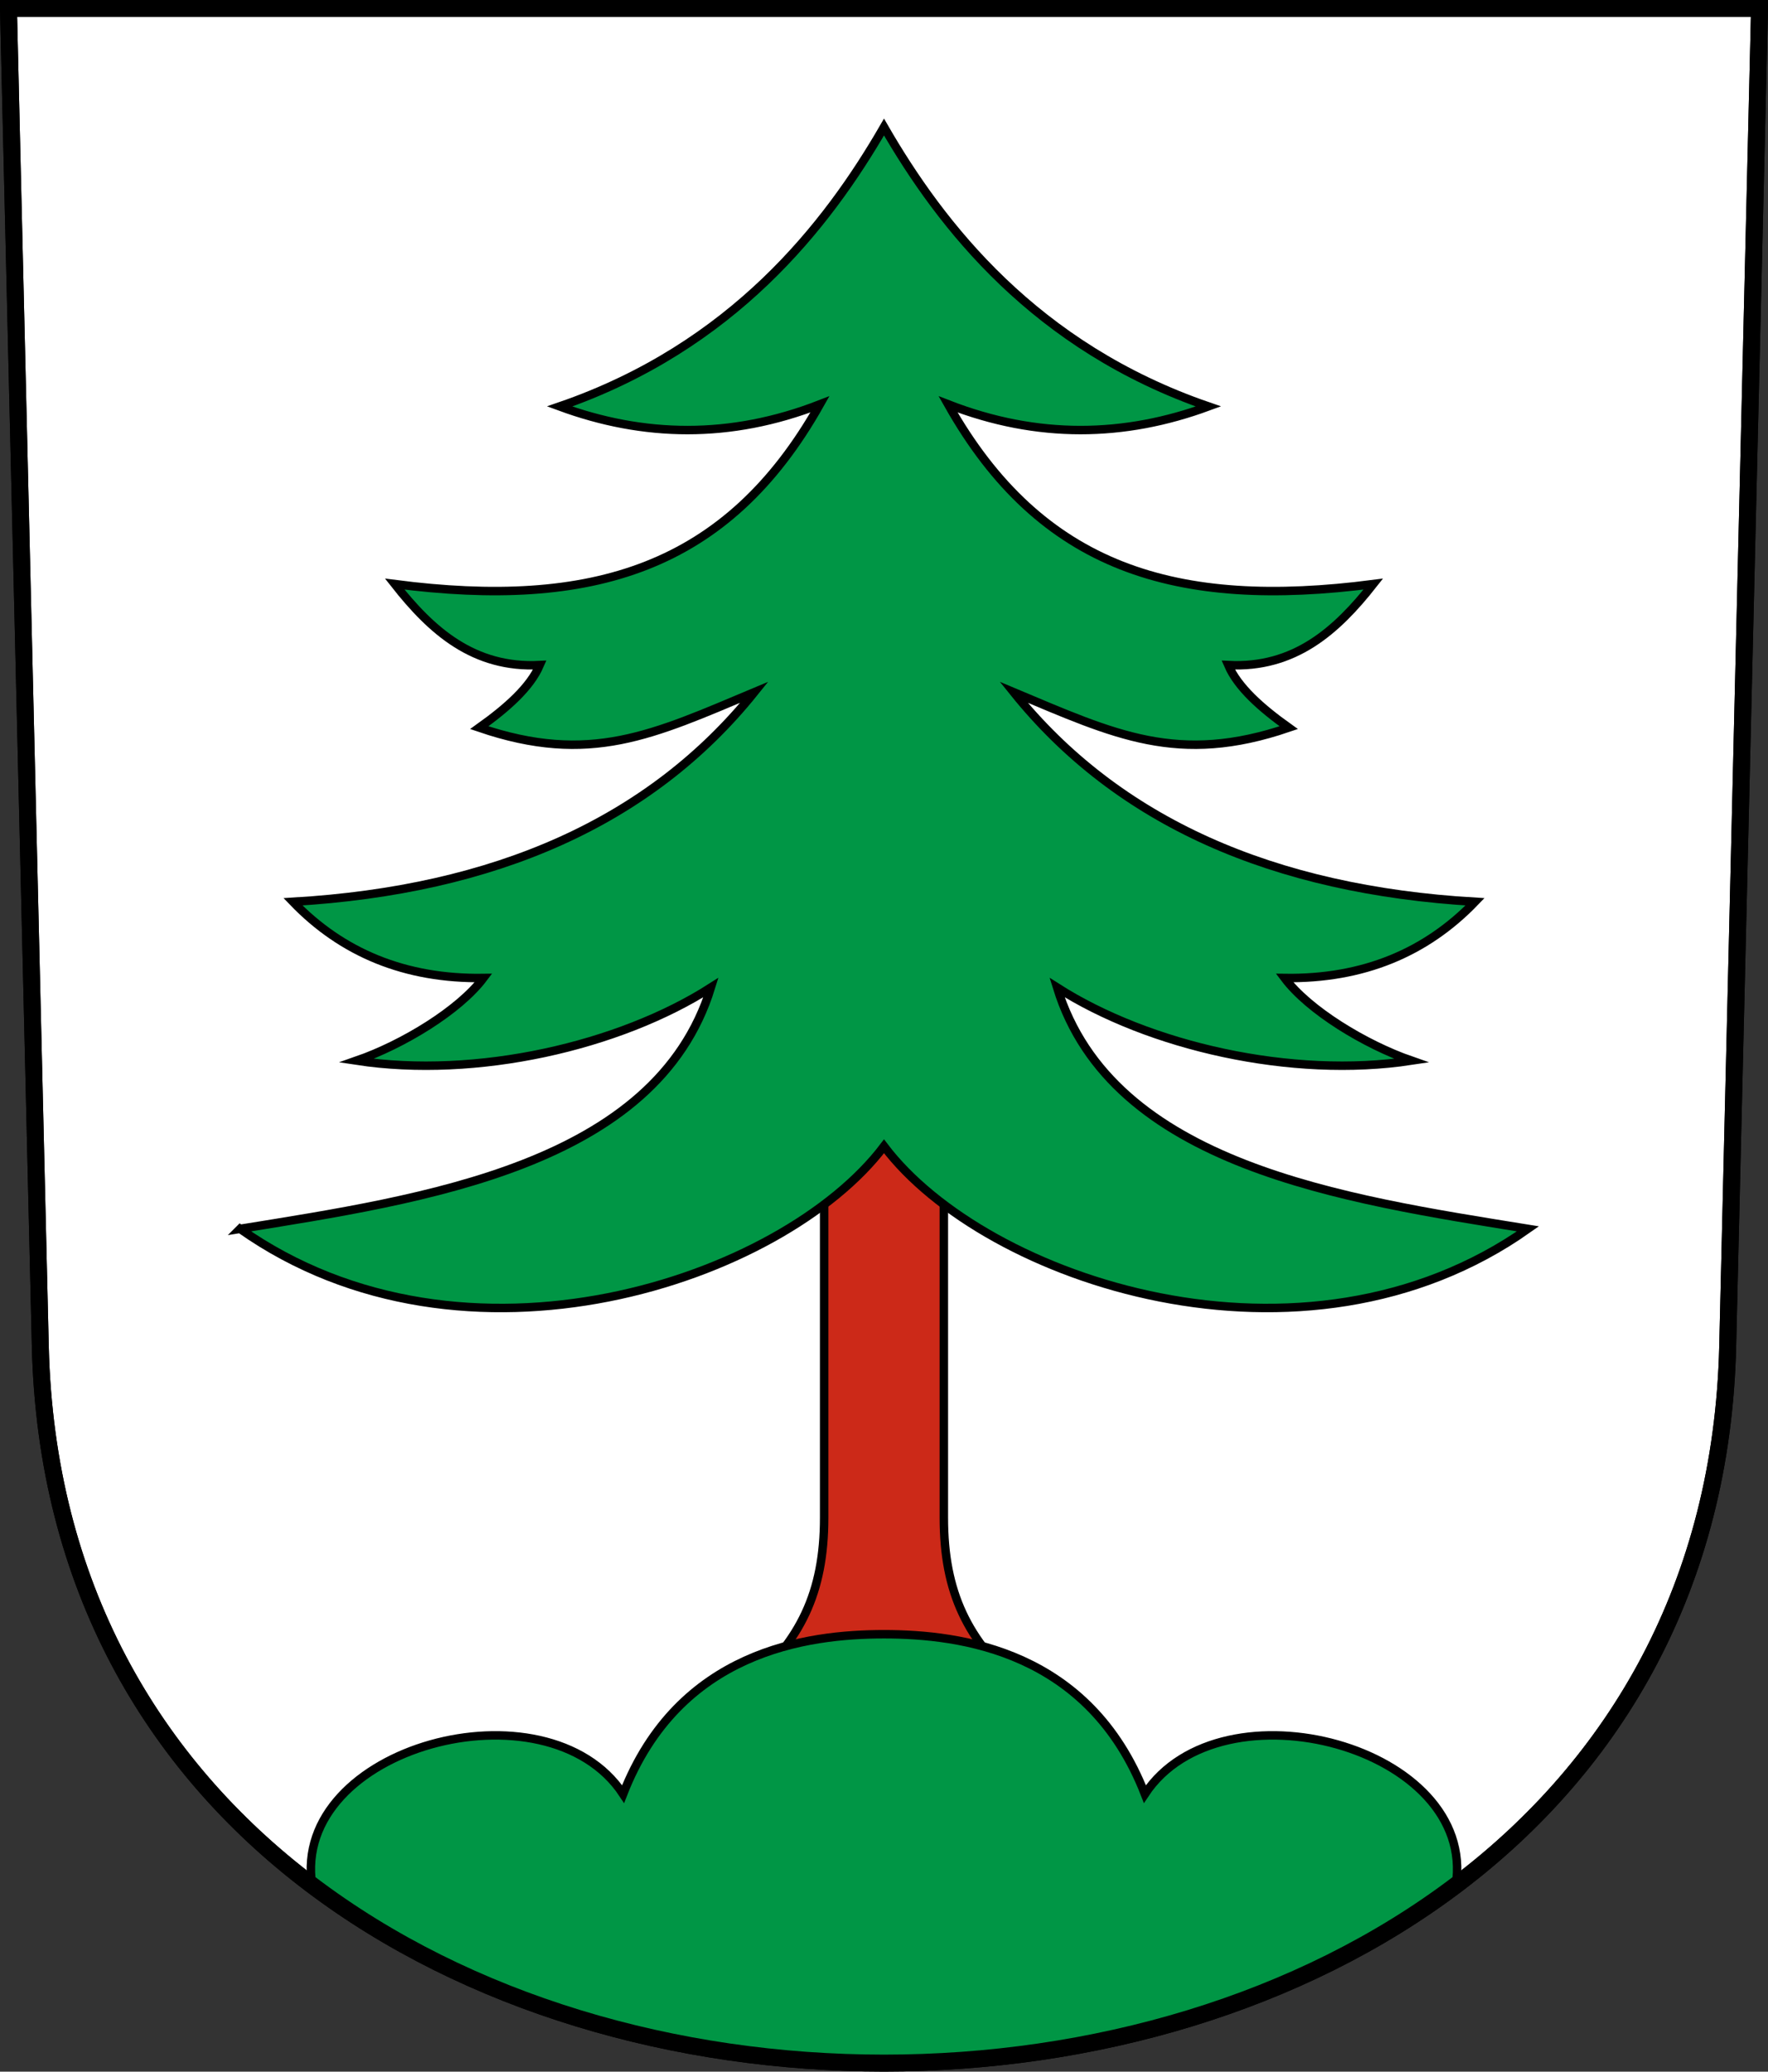
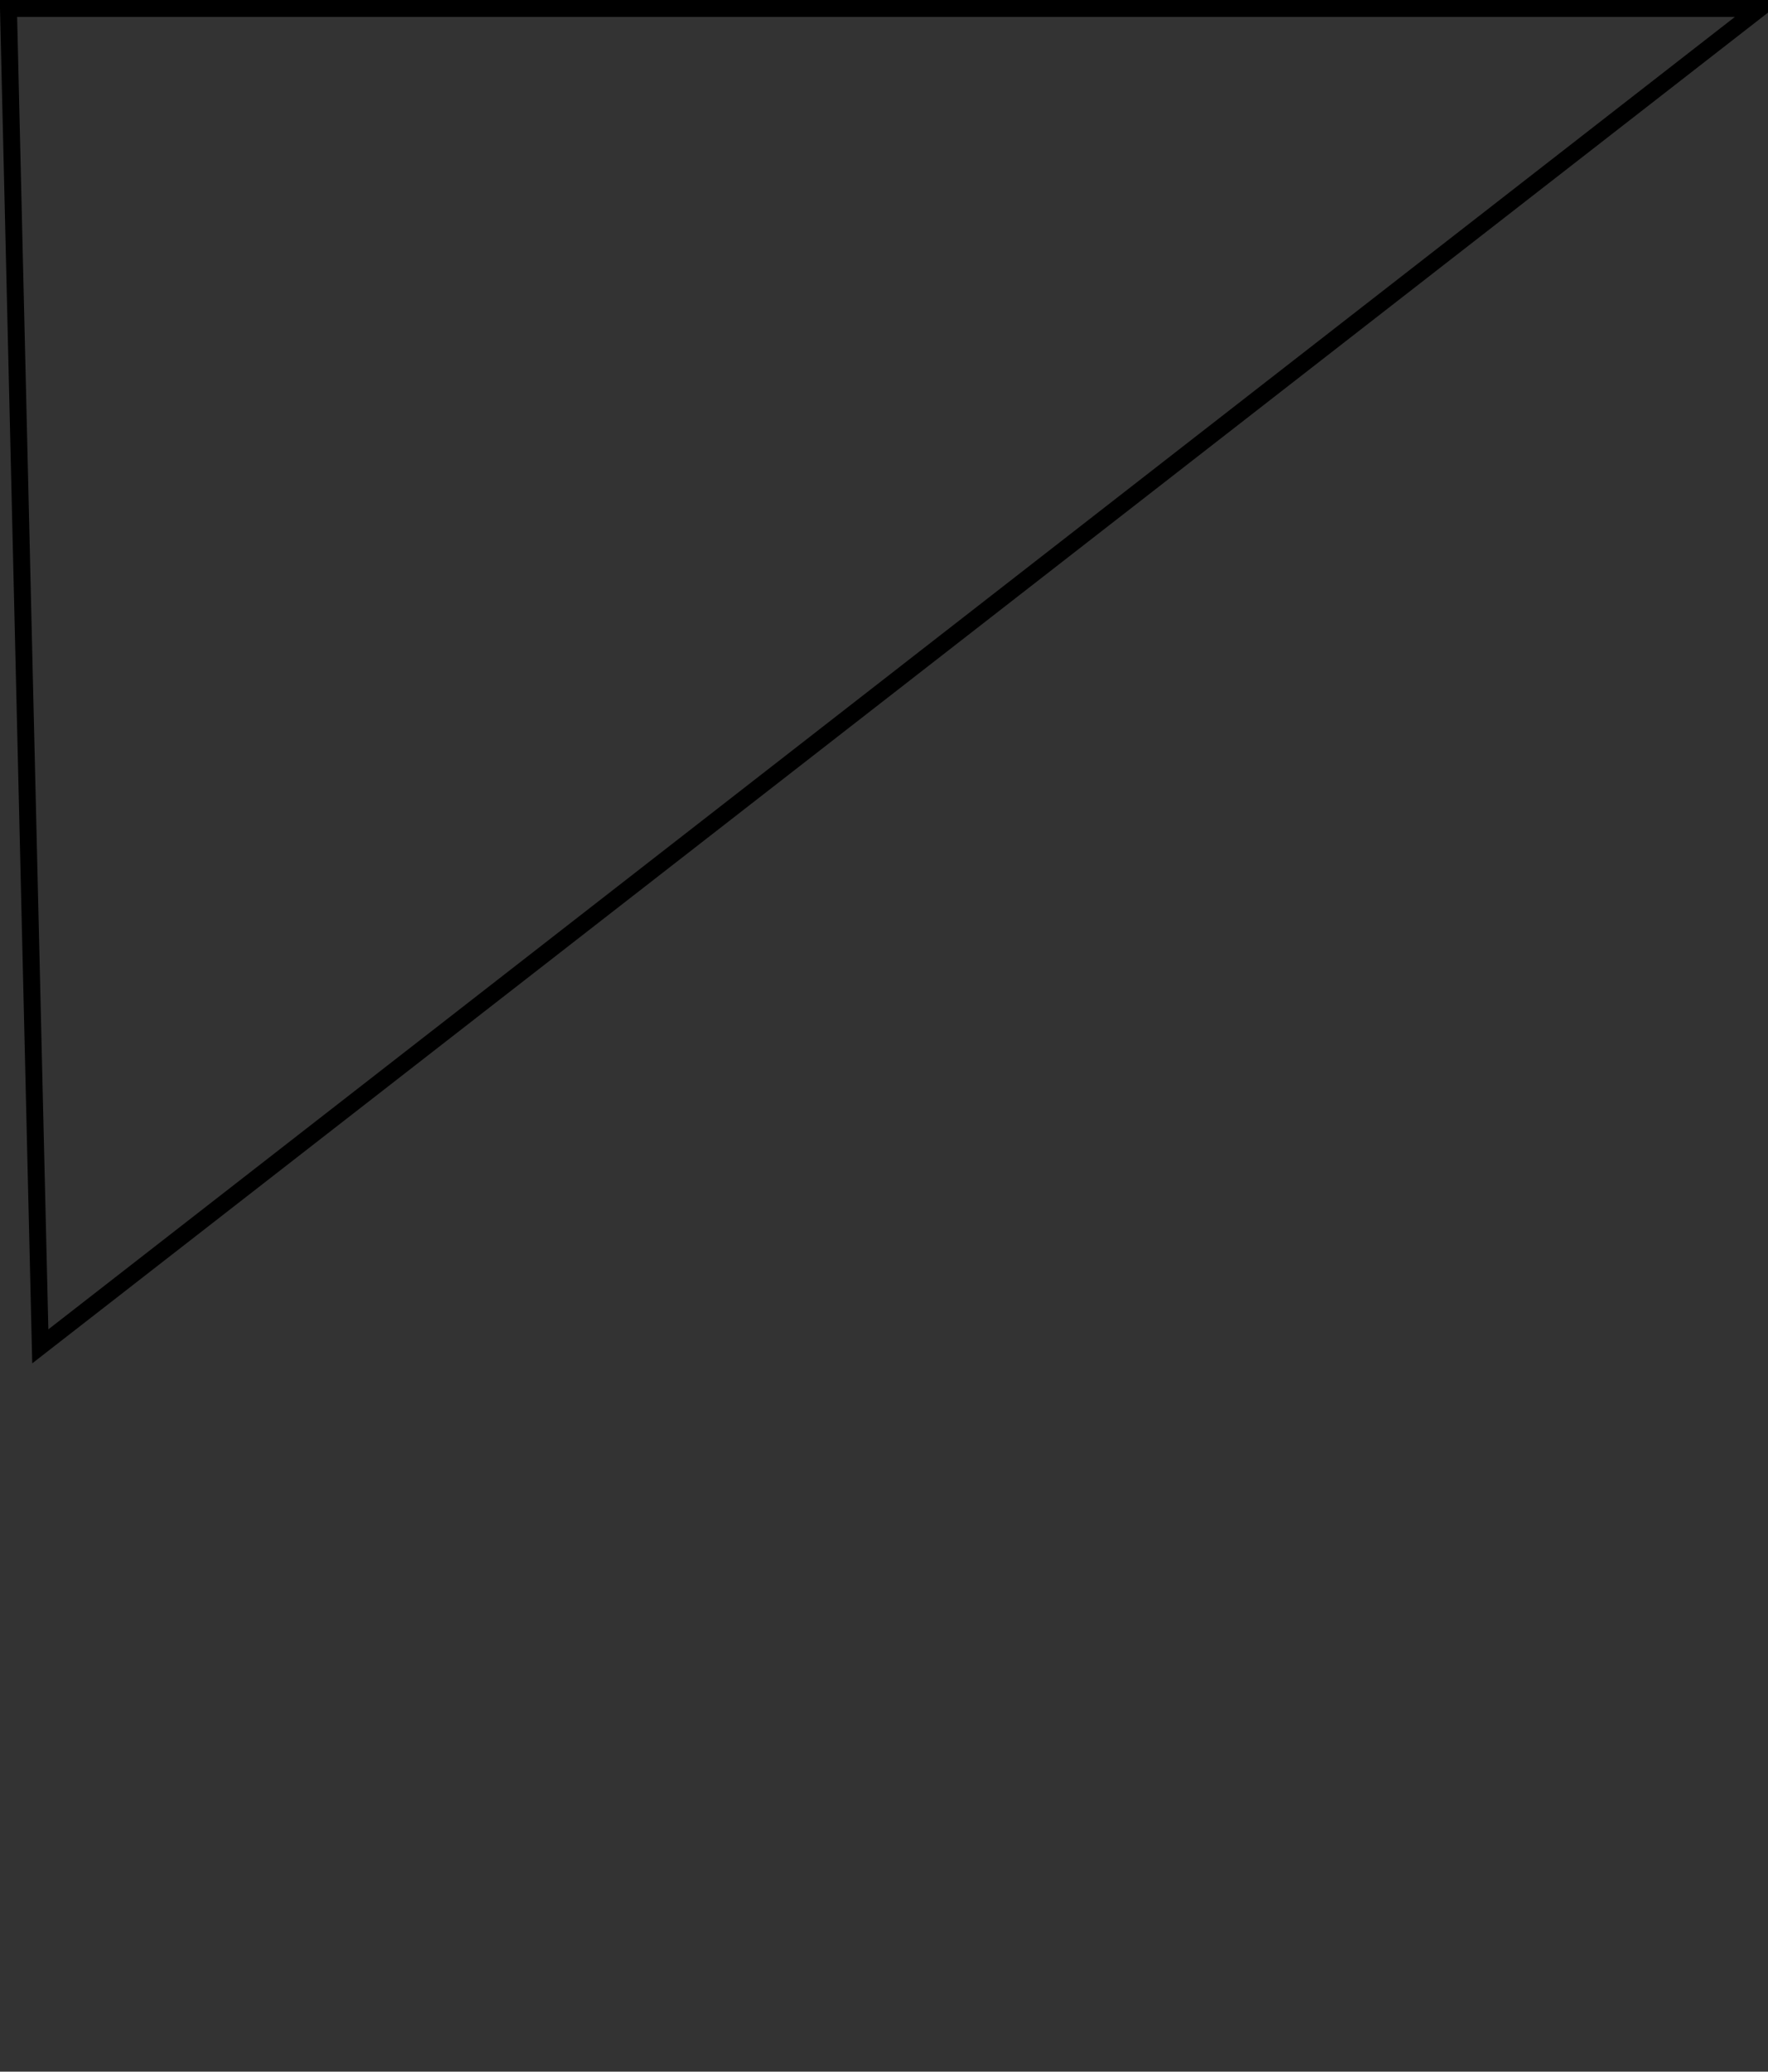
<svg xmlns="http://www.w3.org/2000/svg" xmlns:ns1="http://www.inkscape.org/namespaces/inkscape" xmlns:ns2="http://sodipodi.sourceforge.net/DTD/sodipodi-0.dtd" version="1.0" width="208.86" height="244.66" id="svg2780" ns1:version="1.1 (c68e22c387, 2021-05-23)" ns2:docname="Uster_Freudwil-blazon.svg">
  <rect width="100%" height="100%" fill="#333333" stroke="none" />
  <ns2:namedview pagecolor="#ffffff" bordercolor="#666666" borderopacity="1" objecttolerance="10" gridtolerance="10" guidetolerance="10" ns1:pageopacity="0" ns1:pageshadow="2" ns1:window-width="3222" ns1:window-height="1417" id="namedview25" showgrid="false" ns1:zoom="1.4142136" ns1:cx="-72.478443" ns1:cy="-51.26524" ns1:window-x="-8" ns1:window-y="-8" ns1:window-maximized="1" ns1:current-layer="svg2780" ns1:measure-start="104.255,149.787" ns1:measure-end="104.255,126.383" showguides="true" ns1:object-paths="true" ns1:snap-intersection-paths="true" ns1:pagecheckerboard="0" />
  <defs id="defs2782" />
-   <path ns1:connector-curvature="0" style="fill:#ffffff;fill-opacity:1;fill-rule:evenodd;stroke:#000000;stroke-width:2;stroke-linecap:butt;stroke-miterlimit:4;stroke-dashoffset:0;stroke-opacity:1" id="path4212" d="m 1,1 3.761,158.003 c 2.686,112.859 196.652,112.859 199.338,0 L 207.86,1 Z" />
-   <path id="path26905-5" style="fill:#cc2918;stroke:#000000;stroke-width:1;stroke-miterlimit:6;stroke-dasharray:none;stroke-dashoffset:4.58;stroke-opacity:1;fill-opacity:1" d="m 88.11,199.375 c 6.445,-5.594 9.25,-11.279 9.25,-20.125 v -46.875 c 4.713,0 9.426,0 14.14,0 v 46.875 c 0,8.845 2.805,14.531 9.25,20.125 l -16.32,-1.125 z" ns2:nodetypes="csccsccc" />
-   <path id="path24868-2" style="fill:#009645;stroke:#000000;stroke-width:1;stroke-miterlimit:6;stroke-dasharray:none;stroke-dashoffset:4.58;stroke-opacity:1;fill-opacity:1" d="m 28.36,145.125 c 21.686,-3.506 49.126,-7.47 55.625,-28.5 -10.825,6.913 -27.688,10.799 -41.868,8.638 5.488,-1.907 12.113,-5.934 14.993,-9.763 -9.309,0.136 -16.726,-3.008 -22.5,-9 23.854,-1.402 42.195,-9.442 54.5,-24.75 -11.938,5.007 -19.418,8.651 -32.491,4.185 3.278,-2.343 6.007,-4.759 7.144,-7.389 -7.817,0.401 -12.789,-4.048 -17.132,-9.568 23.281,3.015 39.277,-1.788 50.23,-21.228 -10.618,4.131 -20.839,3.895 -30.75,0.25 C 86.537,40.977 97.71,26.639 104.43,15 c 6.778,11.741 17.893,25.977 38.32,33 -9.911,3.645 -20.132,3.881 -30.75,-0.25 10.953,19.44 26.949,24.244 50.23,21.228 -4.343,5.52 -9.315,9.969 -17.132,9.568 1.137,2.629 3.865,5.046 7.144,7.389 -13.074,4.466 -20.553,0.822 -32.491,-4.185 12.305,15.308 30.646,23.348 54.5,24.75 -5.774,5.992 -13.191,9.136 -22.5,9 2.88,3.828 9.505,7.856 14.993,9.763 -14.18,2.161 -31.043,-1.724 -41.868,-8.638 6.499,21.03 33.939,24.994 55.625,28.5 -26.541,18.739 -64.107,6.079 -76.07,-9.75 -11.962,15.829 -49.529,28.489 -76.07,9.75 z" ns2:nodetypes="ccccccccccccccccccccccccc" />
-   <path id="path26699-4" style="fill:#009645;stroke:#000000;stroke-width:1;stroke-miterlimit:6;stroke-dasharray:none;stroke-dashoffset:4.58;stroke-opacity:1;fill-opacity:1" d="m 36.875,222.646 c -2.543,-16.323 27.701,-24.444 36.735,-10.771 C 80.183,195.01 95.311,193 104.43,193 c 9.119,0 24.247,2.01 30.82,18.875 9.035,-13.673 39.278,-5.552 36.735,10.771 -20.933,15.407 -43.81,20.506 -67.555,21.001 -23.745,-0.495 -46.622,-5.594 -67.555,-21.001 z" ns2:nodetypes="cczcccc" />
-   <path ns1:connector-curvature="0" style="fill:none;fill-opacity:1;fill-rule:evenodd;stroke:#000000;stroke-width:2;stroke-linecap:butt;stroke-miterlimit:4;stroke-dashoffset:0;stroke-opacity:1" id="path4212-3" d="m 1,1 3.761,158.003 c 2.686,112.859 196.652,112.859 199.338,0 L 207.86,1 Z" />
+   <path ns1:connector-curvature="0" style="fill:none;fill-opacity:1;fill-rule:evenodd;stroke:#000000;stroke-width:2;stroke-linecap:butt;stroke-miterlimit:4;stroke-dashoffset:0;stroke-opacity:1" id="path4212-3" d="m 1,1 3.761,158.003 L 207.86,1 Z" />
</svg>